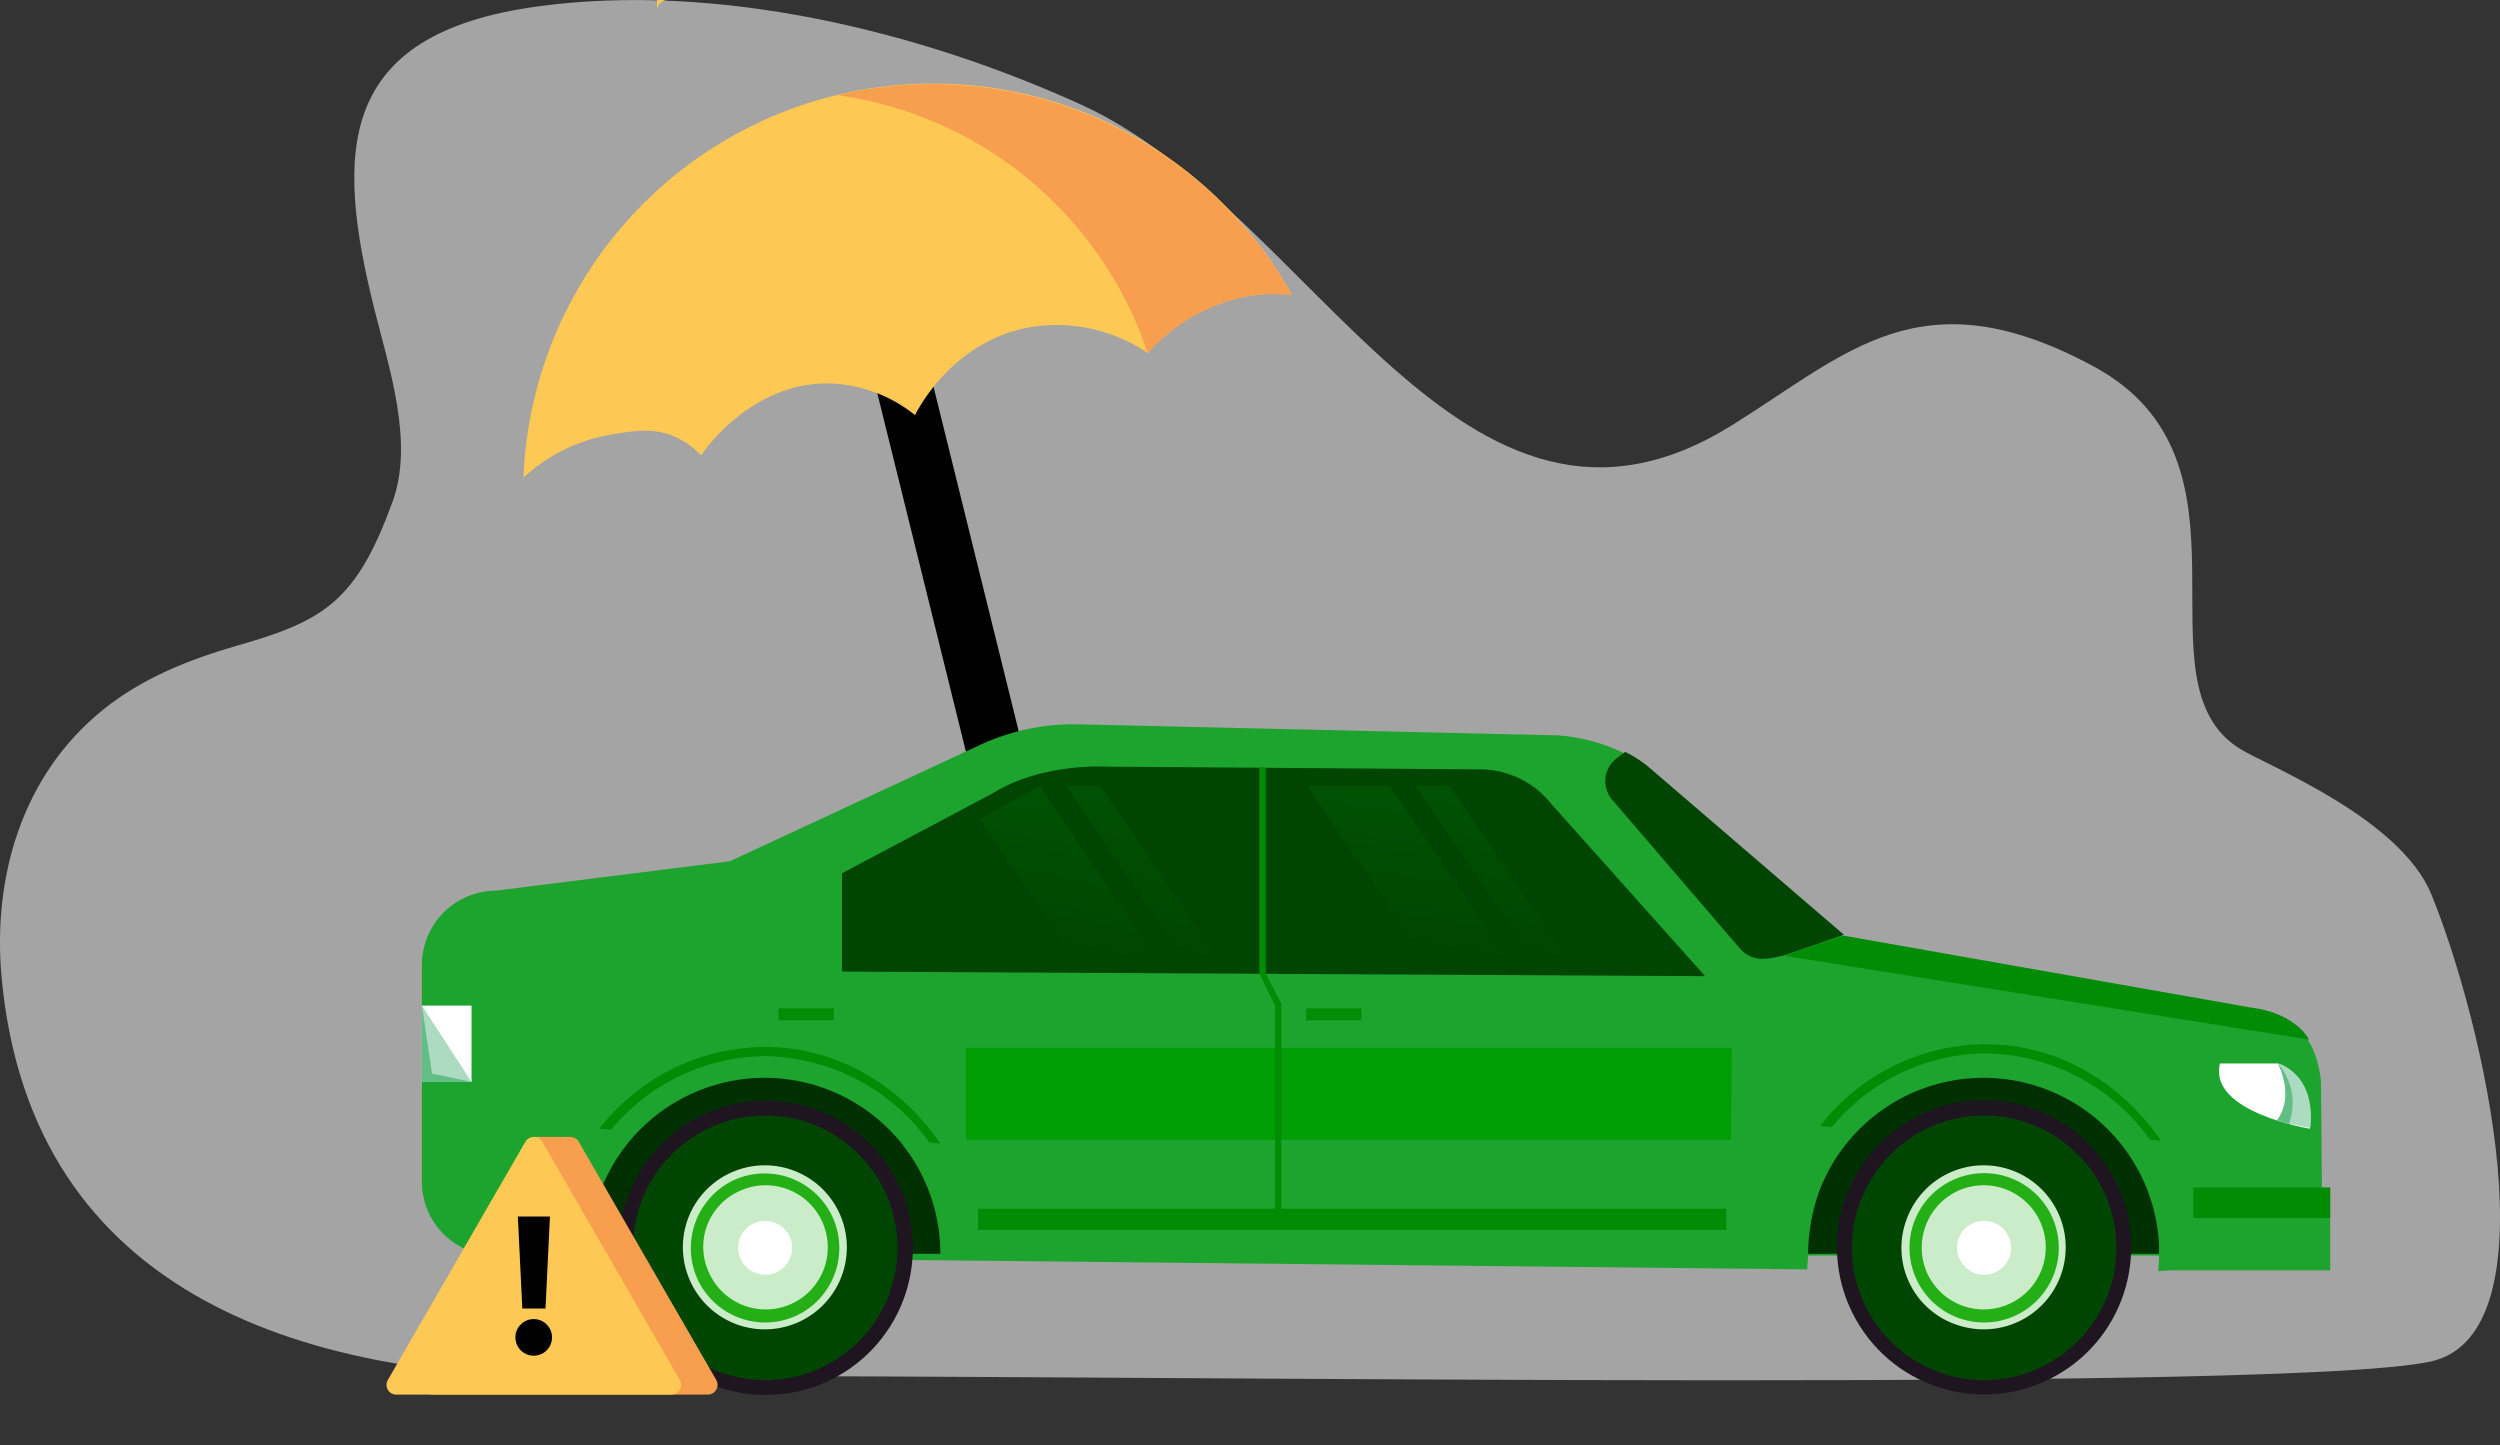
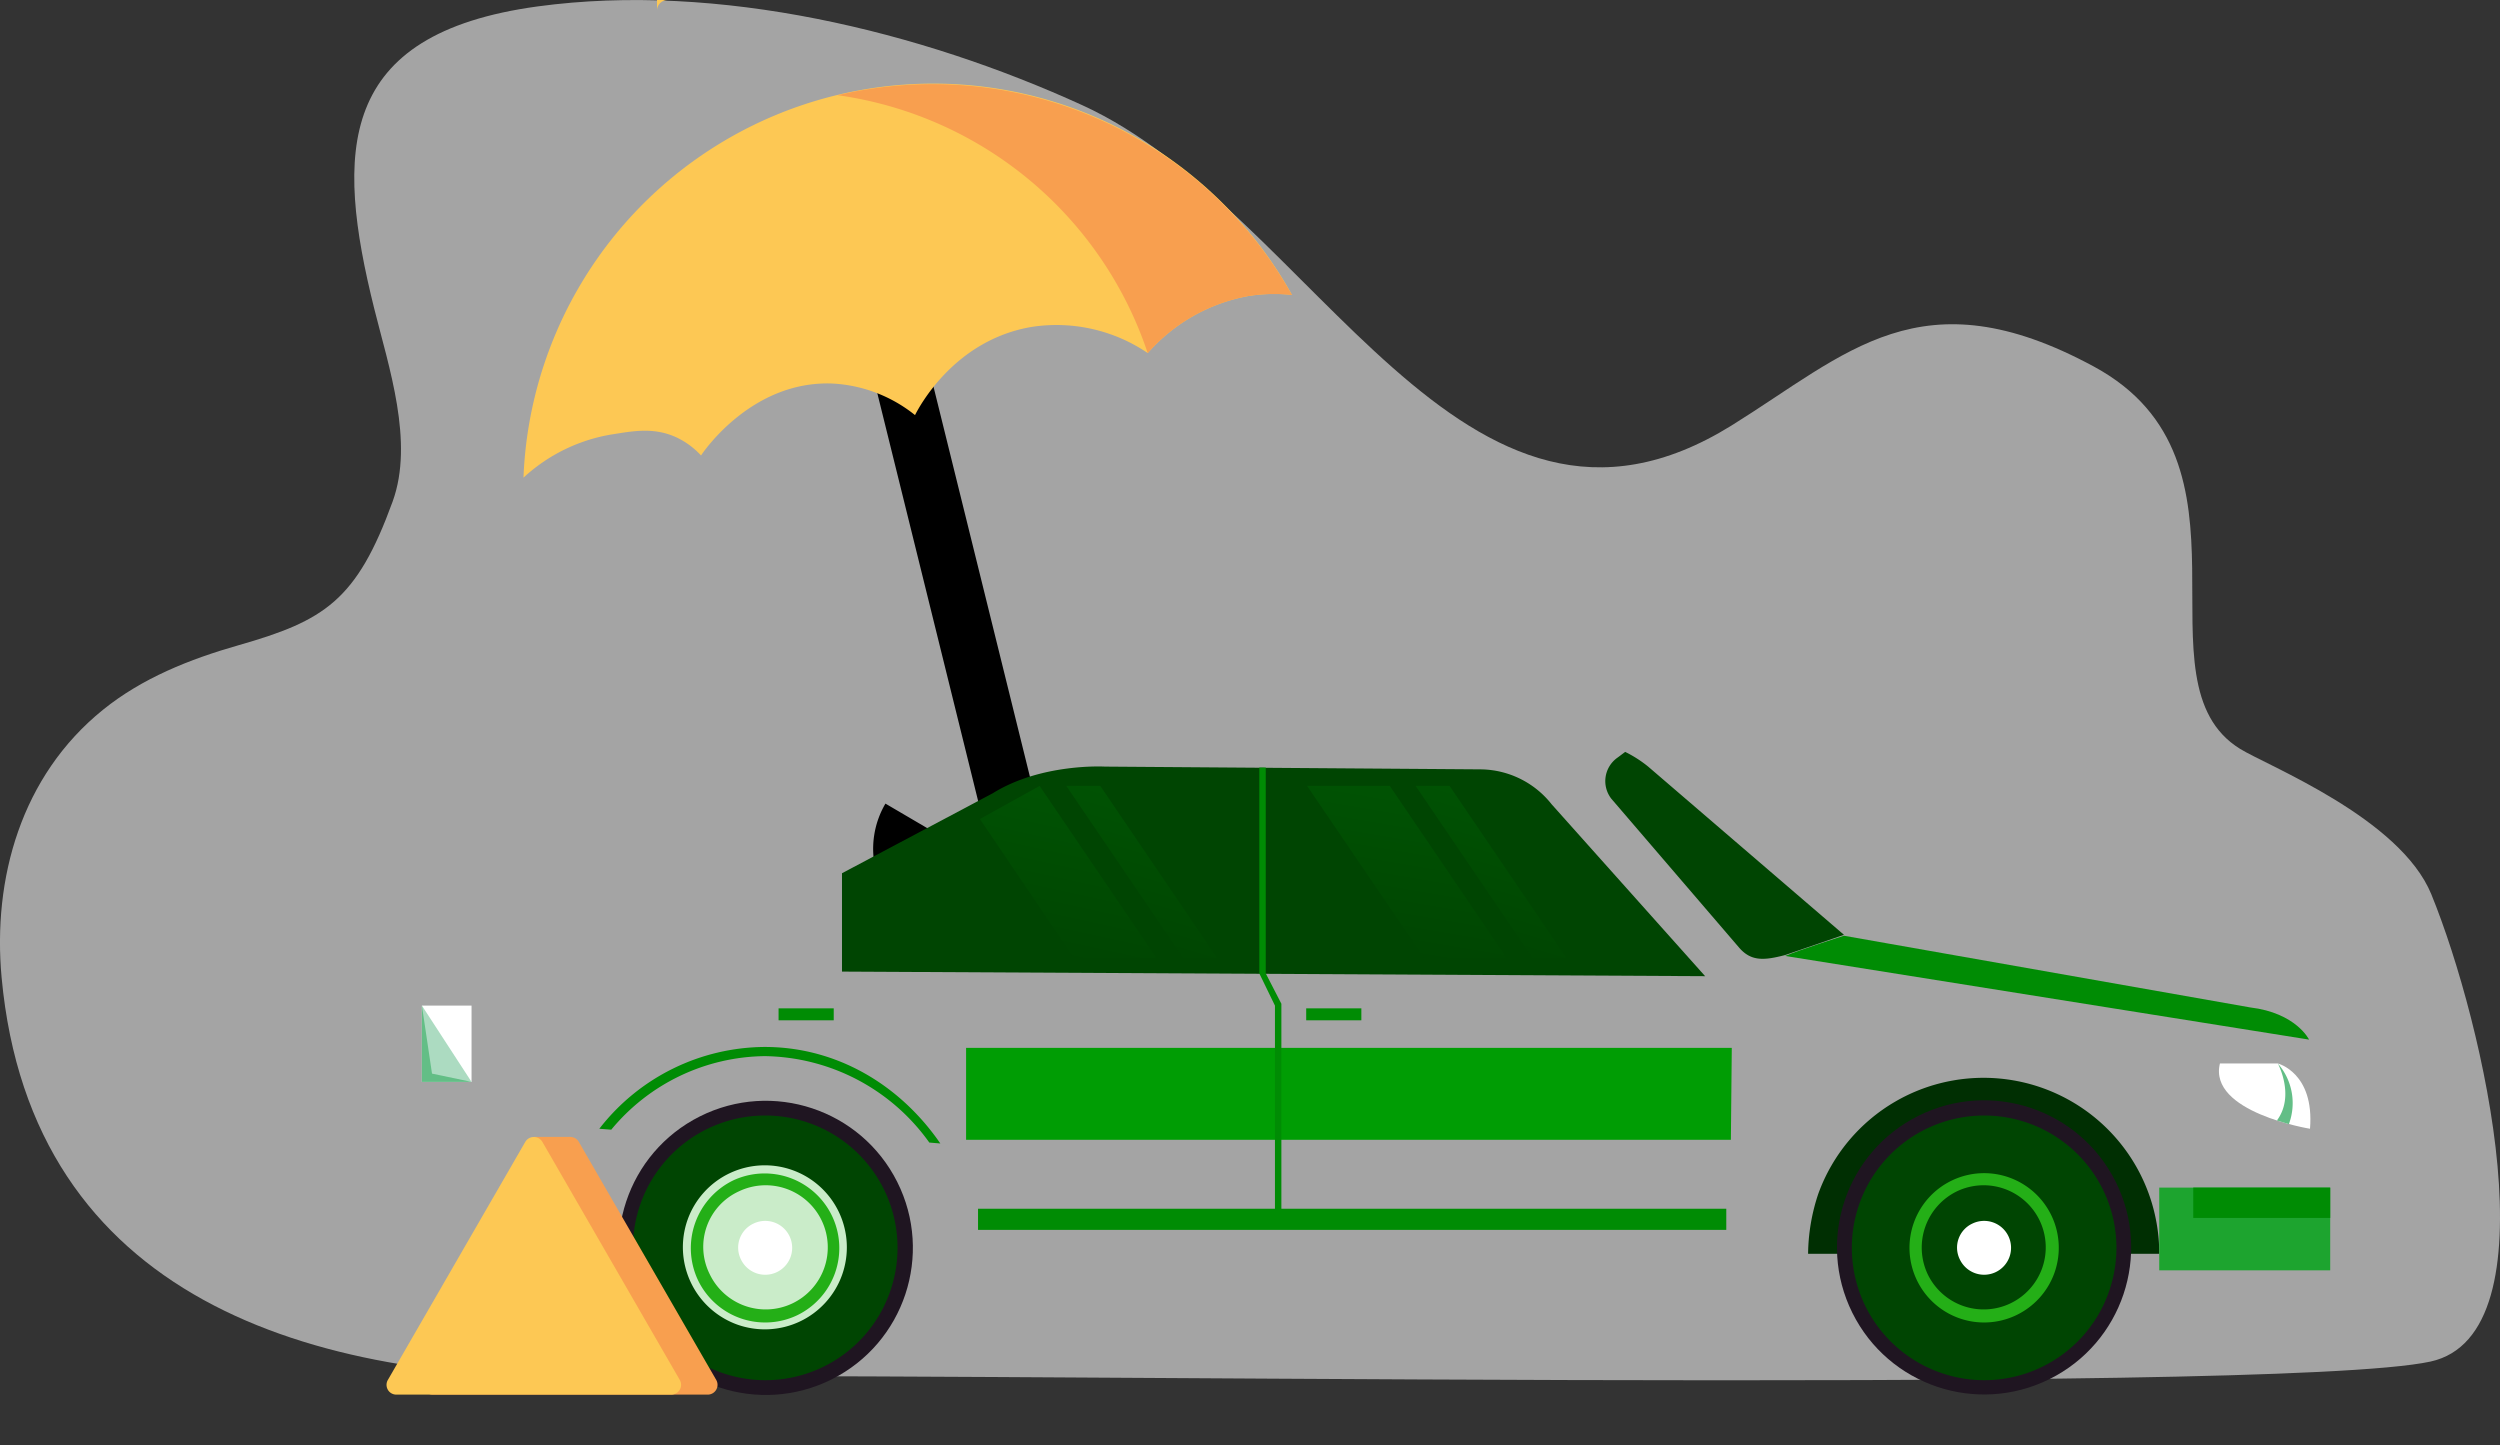
<svg xmlns="http://www.w3.org/2000/svg" xmlns:xlink="http://www.w3.org/1999/xlink" width="277.37" height="160.348" viewBox="0 0 277.37 160.348">
  <rect x="0" y="0" width="277.37" height="160.348" fill="#333333" stroke="none" />
  <defs>
    <linearGradient id="linear-gradient" x1="0.59" y1="0.044" x2="0.41" y2="0.951" gradientUnits="objectBoundingBox">
      <stop offset="0" stop-color="#009d04" />
      <stop offset="1" stop-color="#004502" />
    </linearGradient>
    <linearGradient id="linear-gradient-2" x1="0.614" y1="0.075" x2="0.391" y2="0.92" xlink:href="#linear-gradient" />
    <linearGradient id="linear-gradient-3" x1="0.621" y1="0.064" x2="0.417" y2="0.971" xlink:href="#linear-gradient" />
    <linearGradient id="linear-gradient-4" x1="0.609" y1="0.075" x2="0.386" y2="0.92" xlink:href="#linear-gradient" />
  </defs>
  <g id="insurance" transform="translate(-13.298 -29.347)">
    <g id="Group_664" data-name="Group 664" transform="translate(13.298 29.344)">
      <path id="Path_2322" data-name="Path 2322" d="M76.412,175.108c34.522-.651,185.677,2.11,203.349-1.715,13.913-3.01,5.921-37.6.112-51.833-3.463-8.484-18.191-14.268-21.234-16.154-11.994-7.426,3.253-31.88-16.22-42.415-19.177-10.371-27.346-1.433-40.181,6.539C172.329,88.109,155.945,45.766,130.2,34c-17.968-8.215-40.391-13.683-60.422-10.962-22.358,3.043-22.463,16.141-18.145,33.51,1.61,6.467,4.449,14.82,2.044,21.431-3.989,10.975-7.551,13.21-17.1,15.937-5.415,1.544-10.686,3.647-15.03,7.157-9.1,7.341-12.263,18.75-11.251,29.712C13.6,166.473,44.722,175.706,76.412,175.108Z" transform="translate(-10.117 -22.324)" fill="#dfdfdf" opacity="0.66" />
      <g id="Group_672" data-name="Group 672" transform="translate(-920.731 -445.258) rotate(-14)">
        <path id="Path_2398" data-name="Path 2398" d="M1402.041,1385.646a6.812,6.812,0,0,0-1.941,4.588,6.434,6.434,0,0,0,12.868.027q.081-37.974.149-75.961" transform="translate(-540.404 -618.413)" fill="none" stroke="#000" stroke-miterlimit="10" stroke-width="6.225" />
        <path id="Path_2399" data-name="Path 2399" d="M1186.124,1282.887c2.09.2,4.669.258,6.909,2.118a8.829,8.829,0,0,1,2.077,2.538c.475-.434,7.547-6.692,16.058-4.222a15.959,15.959,0,0,1,8.063,5.62c.584-.679,6.244-7.086,15.026-6.353a18.037,18.037,0,0,1,11.687,5.918,19.49,19.49,0,0,1,12.285-3.448,18.156,18.156,0,0,1,4.805,1.059,45.5,45.5,0,0,0-87.634-.95A19.018,19.018,0,0,1,1186.124,1282.887Z" transform="translate(-346.205 -564.915)" fill="#fdc854" />
        <path id="Path_2400" data-name="Path 2400" d="M1500.2,1252.6a42.454,42.454,0,0,1,26.456,36.093,19.492,19.492,0,0,1,12.285-3.448,18.162,18.162,0,0,1,4.805,1.059A45.708,45.708,0,0,0,1500.2,1252.6Z" transform="translate(-626.916 -565.088)" fill="#f89f4f" />
      </g>
      <g id="Group_673" data-name="Group 673" transform="translate(46.81 80.352)">
        <g id="Group_577" data-name="Group 577" transform="translate(0 0)">
          <g id="Group_576" data-name="Group 576">
            <g id="Group_575" data-name="Group 575">
-               <path id="Path_2236" data-name="Path 2236" d="M96.73,76.085l26.006-3.264,27.638-12.85a24.564,24.564,0,0,1,11.014-2.346l53.135,1.224s5.813.2,9.995,3.671l21.723,18.663,45.18,7.955c5.3.816,7.343,3.468,7.853,8.159l.1,12.136c0,4.487-4.385,7.445-9.383,7.955l-8.771.918.1-1.734H242.366l-.1,1.53L96.73,116.574a8.183,8.183,0,0,1-8.159-8.159V84.244A8.249,8.249,0,0,1,96.73,76.085Z" transform="translate(-88.571 -57.614)" fill="#1da42f" />
              <path id="Path_2237" data-name="Path 2237" d="M157,62.109l.816-.612a13.511,13.511,0,0,1,2.55,1.632l21.723,18.663h0l-6.527,2.244c-2.346.612-3.773.714-5.1-.816L156.285,66.7A3.183,3.183,0,0,1,157,62.109Z" transform="translate(-24.315 -58.425)" fill="#004502" />
              <path id="Path_2238" data-name="Path 2238" d="M171.34,113.209h84.852l.1-10.2H171.34Z" transform="translate(-110.964 -67.099)" fill="#009d04" />
              <path id="Path_2239" data-name="Path 2239" d="M270.843,86.808,253.812,67.737a10.159,10.159,0,0,0-7.853-3.875l-41.712-.306s-7.037-.408-12.442,2.958l-16.726,8.873V86.3Z" transform="translate(-128.471 -58.852)" fill="#004502" />
              <g id="Group_556" data-name="Group 556" transform="translate(92.909 4.805)">
                <path id="Path_2240" data-name="Path 2240" d="M236.246,114.171h.714V89.9l-1.734-3.366V63.688h-.714V86.533l1.734,3.57Z" transform="translate(-234.512 -63.688)" fill="#008c04" />
              </g>
              <rect id="Rectangle_253" data-name="Rectangle 253" width="6.119" height="1.326" transform="translate(98.111 31.525)" fill="#008c04" />
              <rect id="Rectangle_254" data-name="Rectangle 254" width="6.119" height="1.326" transform="translate(39.571 31.525)" fill="#008c04" />
              <path id="Path_2241" data-name="Path 2241" d="M111.39,126.733a21.535,21.535,0,0,1,1.122-6.629,19.494,19.494,0,0,1,37.837,6.629Z" transform="translate(42.405 -67.977)" fill="#002f02" />
              <g id="Group_565" data-name="Group 565" transform="translate(151.446 36.173)">
                <g id="Group_564" data-name="Group 564" transform="translate(0 0)">
                  <g id="Group_557" data-name="Group 557" transform="translate(0)">
                    <ellipse id="Ellipse_110" data-name="Ellipse 110" cx="16.317" cy="16.317" rx="16.317" ry="16.317" transform="translate(14.523 43.748) rotate(-116.424)" fill="#1f1521" />
                  </g>
                  <g id="Group_558" data-name="Group 558" transform="translate(10.597 10.632)">
                    <ellipse id="Ellipse_111" data-name="Ellipse 111" cx="9.689" cy="9.689" rx="9.689" ry="9.689" transform="translate(19.081 22.46) rotate(-169.957)" fill="#1c1a1a" />
                  </g>
                  <g id="Group_560" data-name="Group 560" transform="translate(7.187 7.228)">
                    <g id="Group_559" data-name="Group 559" transform="translate(0)">
                      <path id="Path_2242" data-name="Path 2242" d="M145.889,132.117a14.678,14.678,0,1,0-18.765,8.873A14.648,14.648,0,0,0,145.889,132.117Z" transform="translate(-117.377 -112.478)" fill="#004502" />
                    </g>
                  </g>
                  <g id="Group_561" data-name="Group 561" transform="translate(12.715 12.745)">
-                     <path id="Path_2243" data-name="Path 2243" d="M130.585,137.144a9.1,9.1,0,1,0-5.507-11.626A9,9,0,0,0,130.585,137.144Z" transform="translate(-124.533 -119.453)" fill="#caecc9" />
-                   </g>
+                     </g>
                  <g id="Group_562" data-name="Group 562" transform="translate(18.879 18.92)">
                    <path id="Path_2244" data-name="Path 2244" d="M132.455,131.534a2.988,2.988,0,1,0,1.428-3.977A2.941,2.941,0,0,0,132.455,131.534Z" transform="translate(-132.158 -127.259)" fill="#fff" />
                  </g>
                  <g id="Group_563" data-name="Group 563" transform="translate(13.592 13.633)">
                    <path id="Path_2245" data-name="Path 2245" d="M137.28,136.358a8.281,8.281,0,1,0-11.014-3.977A8.267,8.267,0,0,0,137.28,136.358Zm-6.527-13.768a6.888,6.888,0,1,1-3.264,9.179A6.94,6.94,0,0,1,130.753,122.59Z" transform="translate(-125.474 -120.575)" fill="#24af17" />
                  </g>
                </g>
              </g>
-               <path id="Path_2246" data-name="Path 2246" d="M282.343,126.733a22.052,22.052,0,0,1,1.122-6.629,19.494,19.494,0,0,1,37.837,6.629Z" transform="translate(-263.782 -67.977)" fill="#002f02" />
+               <path id="Path_2246" data-name="Path 2246" d="M282.343,126.733Z" transform="translate(-263.782 -67.977)" fill="#002f02" />
              <g id="Group_574" data-name="Group 574" transform="translate(16.243 36.197)">
                <g id="Group_573" data-name="Group 573" transform="translate(0 0)">
                  <g id="Group_566" data-name="Group 566" transform="translate(0)">
                    <ellipse id="Ellipse_112" data-name="Ellipse 112" cx="16.318" cy="16.318" rx="16.318" ry="16.318" transform="matrix(-0.448, -0.894, 0.894, -0.448, 14.631, 43.803)" fill="#1f1521" />
                  </g>
                  <g id="Group_567" data-name="Group 567" transform="translate(12.179 12.185)">
                    <path id="Path_2247" data-name="Path 2247" d="M300.983,137.614a9.711,9.711,0,1,0-5.813-12.442A9.762,9.762,0,0,0,300.983,137.614Z" transform="translate(-294.627 -118.775)" fill="#1c1a1a" />
                  </g>
                  <g id="Group_569" data-name="Group 569" transform="translate(7.157 7.204)">
                    <g id="Group_568" data-name="Group 568">
                      <path id="Path_2248" data-name="Path 2248" d="M316.842,132.117a14.678,14.678,0,1,0-18.765,8.873A14.648,14.648,0,0,0,316.842,132.117Z" transform="translate(-288.33 -112.478)" fill="#004502" />
                    </g>
                  </g>
                  <g id="Group_570" data-name="Group 570" transform="translate(12.726 12.721)">
                    <path id="Path_2249" data-name="Path 2249" d="M301.447,137.144a9.1,9.1,0,1,0-5.507-11.626A9.13,9.13,0,0,0,301.447,137.144Z" transform="translate(-295.434 -119.453)" fill="#caecc9" />
                  </g>
                  <g id="Group_571" data-name="Group 571" transform="translate(18.85 18.897)">
                    <path id="Path_2250" data-name="Path 2250" d="M303.408,131.534a2.988,2.988,0,1,0,1.428-3.977A2.941,2.941,0,0,0,303.408,131.534Z" transform="translate(-303.112 -127.259)" fill="#fff" />
                  </g>
                  <g id="Group_572" data-name="Group 572" transform="translate(13.579 13.609)">
                    <path id="Path_2251" data-name="Path 2251" d="M308.216,136.358a8.281,8.281,0,0,0-7.037-14.992,8.355,8.355,0,0,0-3.977,11.014A8.267,8.267,0,0,0,308.216,136.358Zm-6.425-13.768a6.888,6.888,0,1,1-3.264,9.179A6.769,6.769,0,0,1,301.791,122.59Z" transform="translate(-296.427 -120.575)" fill="#24af17" />
                  </g>
                </g>
              </g>
-               <path id="Path_2252" data-name="Path 2252" d="M147.745,113.1a22.806,22.806,0,0,0-18.255-9.587,22.408,22.408,0,0,0-17.032,8.159l-1.326-.1a23.391,23.391,0,0,1,18.357-9.077c7.955,0,14.992,4.181,19.479,10.709Z" transform="translate(43.988 -66.992)" fill="#008c04" />
              <path id="Path_2253" data-name="Path 2253" d="M318.956,113.488A22.805,22.805,0,0,0,300.7,103.9a22.408,22.408,0,0,0-17.032,8.159l-1.326-.1a23.391,23.391,0,0,1,18.357-9.077c7.955,0,14.992,4.181,19.479,10.709Z" transform="translate(-262.66 -67.073)" fill="#008c04" />
            </g>
          </g>
        </g>
        <g id="Group_578" data-name="Group 578" transform="translate(199.377 37.644)">
          <path id="Path_2254" data-name="Path 2254" d="M90.3,105.2h6.425s4.079,1.02,3.57,7.241C100.294,112.443,88.973,110.607,90.3,105.2Z" transform="translate(-90.191 -105.202)" fill="#fff" />
-           <path id="Path_2255" data-name="Path 2255" d="M90.227,105.2s2.04,3.468-.1,6.323a35.043,35.043,0,0,0,3.671.816C93.8,112.443,94.816,106.834,90.227,105.2Z" transform="translate(-83.694 -105.202)" fill="#acdbc1" />
          <path id="Path_2256" data-name="Path 2256" d="M92.778,105.2s1.938,3.57-.1,6.323l1.326.408A6.683,6.683,0,0,0,92.778,105.2Z" transform="translate(-86.245 -105.202)" fill="#63be86" />
        </g>
        <rect id="Rectangle_255" data-name="Rectangle 255" width="18.969" height="9.179" transform="translate(192.753 51.413)" fill="#1da42f" />
        <rect id="Rectangle_256" data-name="Rectangle 256" width="15.196" height="3.366" transform="translate(196.527 51.413)" fill="#008c04" />
        <path id="Path_2257" data-name="Path 2257" d="M96.9,87.281s-5.1,1.632-6.527,2.244l58.132,9.281s-1.428-2.958-6.527-3.57Z" transform="translate(60.87 -63.813)" fill="#008c04" />
        <path id="Path_2258" data-name="Path 2258" d="M215.878,85.338h9.179L212.1,66.267h-9.179Z" transform="translate(-104.714 -59.422)" opacity="0.15" fill="url(#linear-gradient)" />
        <path id="Path_2259" data-name="Path 2259" d="M207.5,85.338h3.773L198.32,66.267h-3.773Z" transform="translate(-84.299 -59.422)" opacity="0.15" fill="url(#linear-gradient-2)" />
        <path id="Path_2260" data-name="Path 2260" d="M262.449,85.338h9.179L258.675,66.267l-6.629,3.671Z" transform="translate(-190.141 -59.422)" opacity="0.15" fill="url(#linear-gradient-3)" />
        <path id="Path_2261" data-name="Path 2261" d="M256.489,85.338h3.773L247.311,66.267h-3.773Z" transform="translate(-172.045 -59.422)" opacity="0.15" fill="url(#linear-gradient-4)" />
        <g id="Group_579" data-name="Group 579" transform="translate(0 31.219)">
          <rect id="Rectangle_257" data-name="Rectangle 257" width="5.507" height="8.465" transform="translate(0)" fill="#fff" />
          <path id="Path_2262" data-name="Path 2262" d="M348.094,97.08v8.465H353.6Z" transform="translate(-348.094 -97.08)" fill="#acdbc1" />
          <path id="Path_2263" data-name="Path 2263" d="M348.094,97.08v8.465H353.6l-4.385-.918Z" transform="translate(-348.094 -97.08)" fill="#63be86" />
        </g>
        <rect id="Rectangle_258" data-name="Rectangle 258" width="83.017" height="2.346" transform="translate(61.701 53.758)" fill="#008c04" />
      </g>
    </g>
    <g id="insuranse" transform="translate(-726.693 -582.552)">
      <path id="Path_2401" data-name="Path 2401" d="M1112.769,611.9H1111.6v1.169A1.177,1.177,0,0,1,1112.769,611.9Z" transform="translate(-298.715)" fill="#fdc854" />
      <g id="Group_671" data-name="Group 671" transform="translate(782.874 738.035)">
        <rect id="Rectangle_264" data-name="Rectangle 264" width="4.035" height="3.853" transform="translate(16.344 0)" fill="#f89f4f" />
        <path id="Path_2404" data-name="Path 2404" d="M842.478,1994.084l-15.256,26.43a1.082,1.082,0,0,0,.94,1.625h30.52a1.088,1.088,0,0,0,.94-1.625l-15.256-26.43A1.1,1.1,0,0,0,842.478,1994.084Z" transform="translate(-823.038 -1993.545)" fill="#f89f4f" />
        <path id="Path_2405" data-name="Path 2405" d="M798.278,1994.084l-15.256,26.43a1.082,1.082,0,0,0,.94,1.625h30.511a1.087,1.087,0,0,0,.94-1.625l-15.256-26.43A1.1,1.1,0,0,0,798.278,1994.084Z" transform="translate(-782.874 -1993.545)" fill="#fdc854" />
        <g id="Group_670" data-name="Group 670" transform="translate(14.327 8.837)">
          <g id="Group_669" data-name="Group 669">
-             <path id="Path_2406" data-name="Path 2406" d="M941.781,2105.738a2.031,2.031,0,1,1,.046,0Zm-1.242-5.231-.493-10.207h3.56l-.493,10.207Z" transform="translate(-939.8 -2090.3)" />
-           </g>
+             </g>
        </g>
      </g>
    </g>
  </g>
</svg>